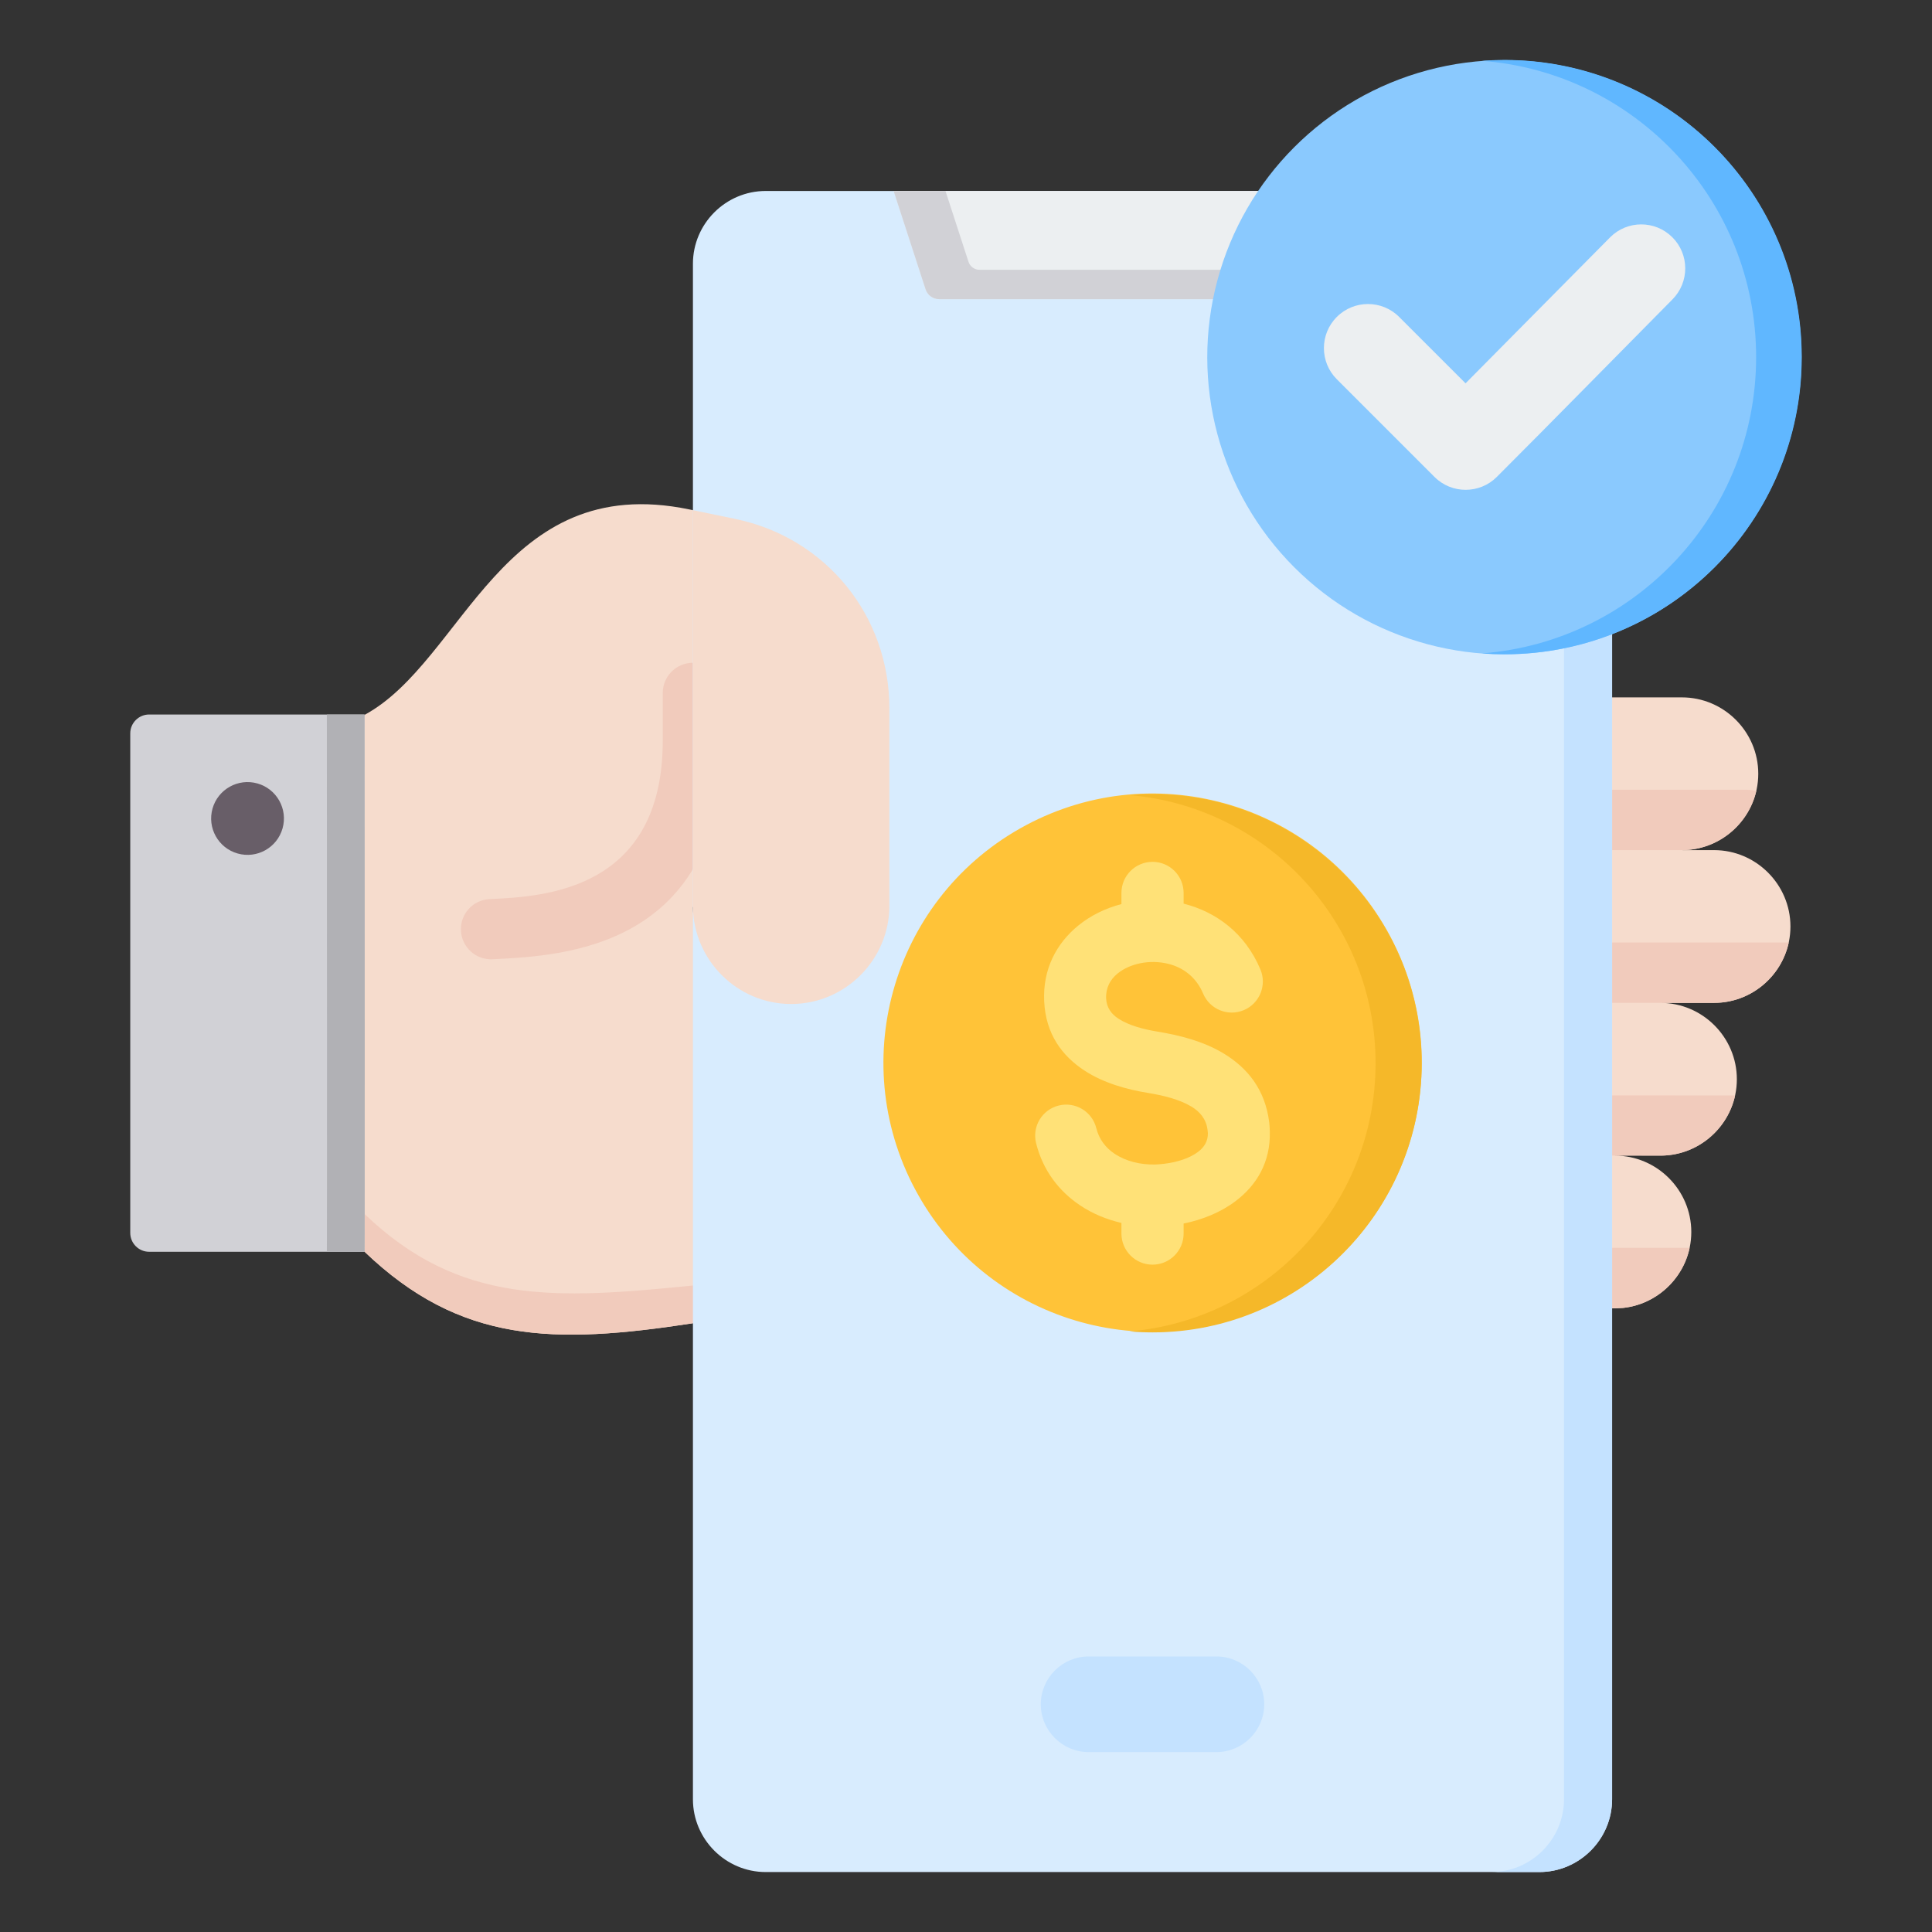
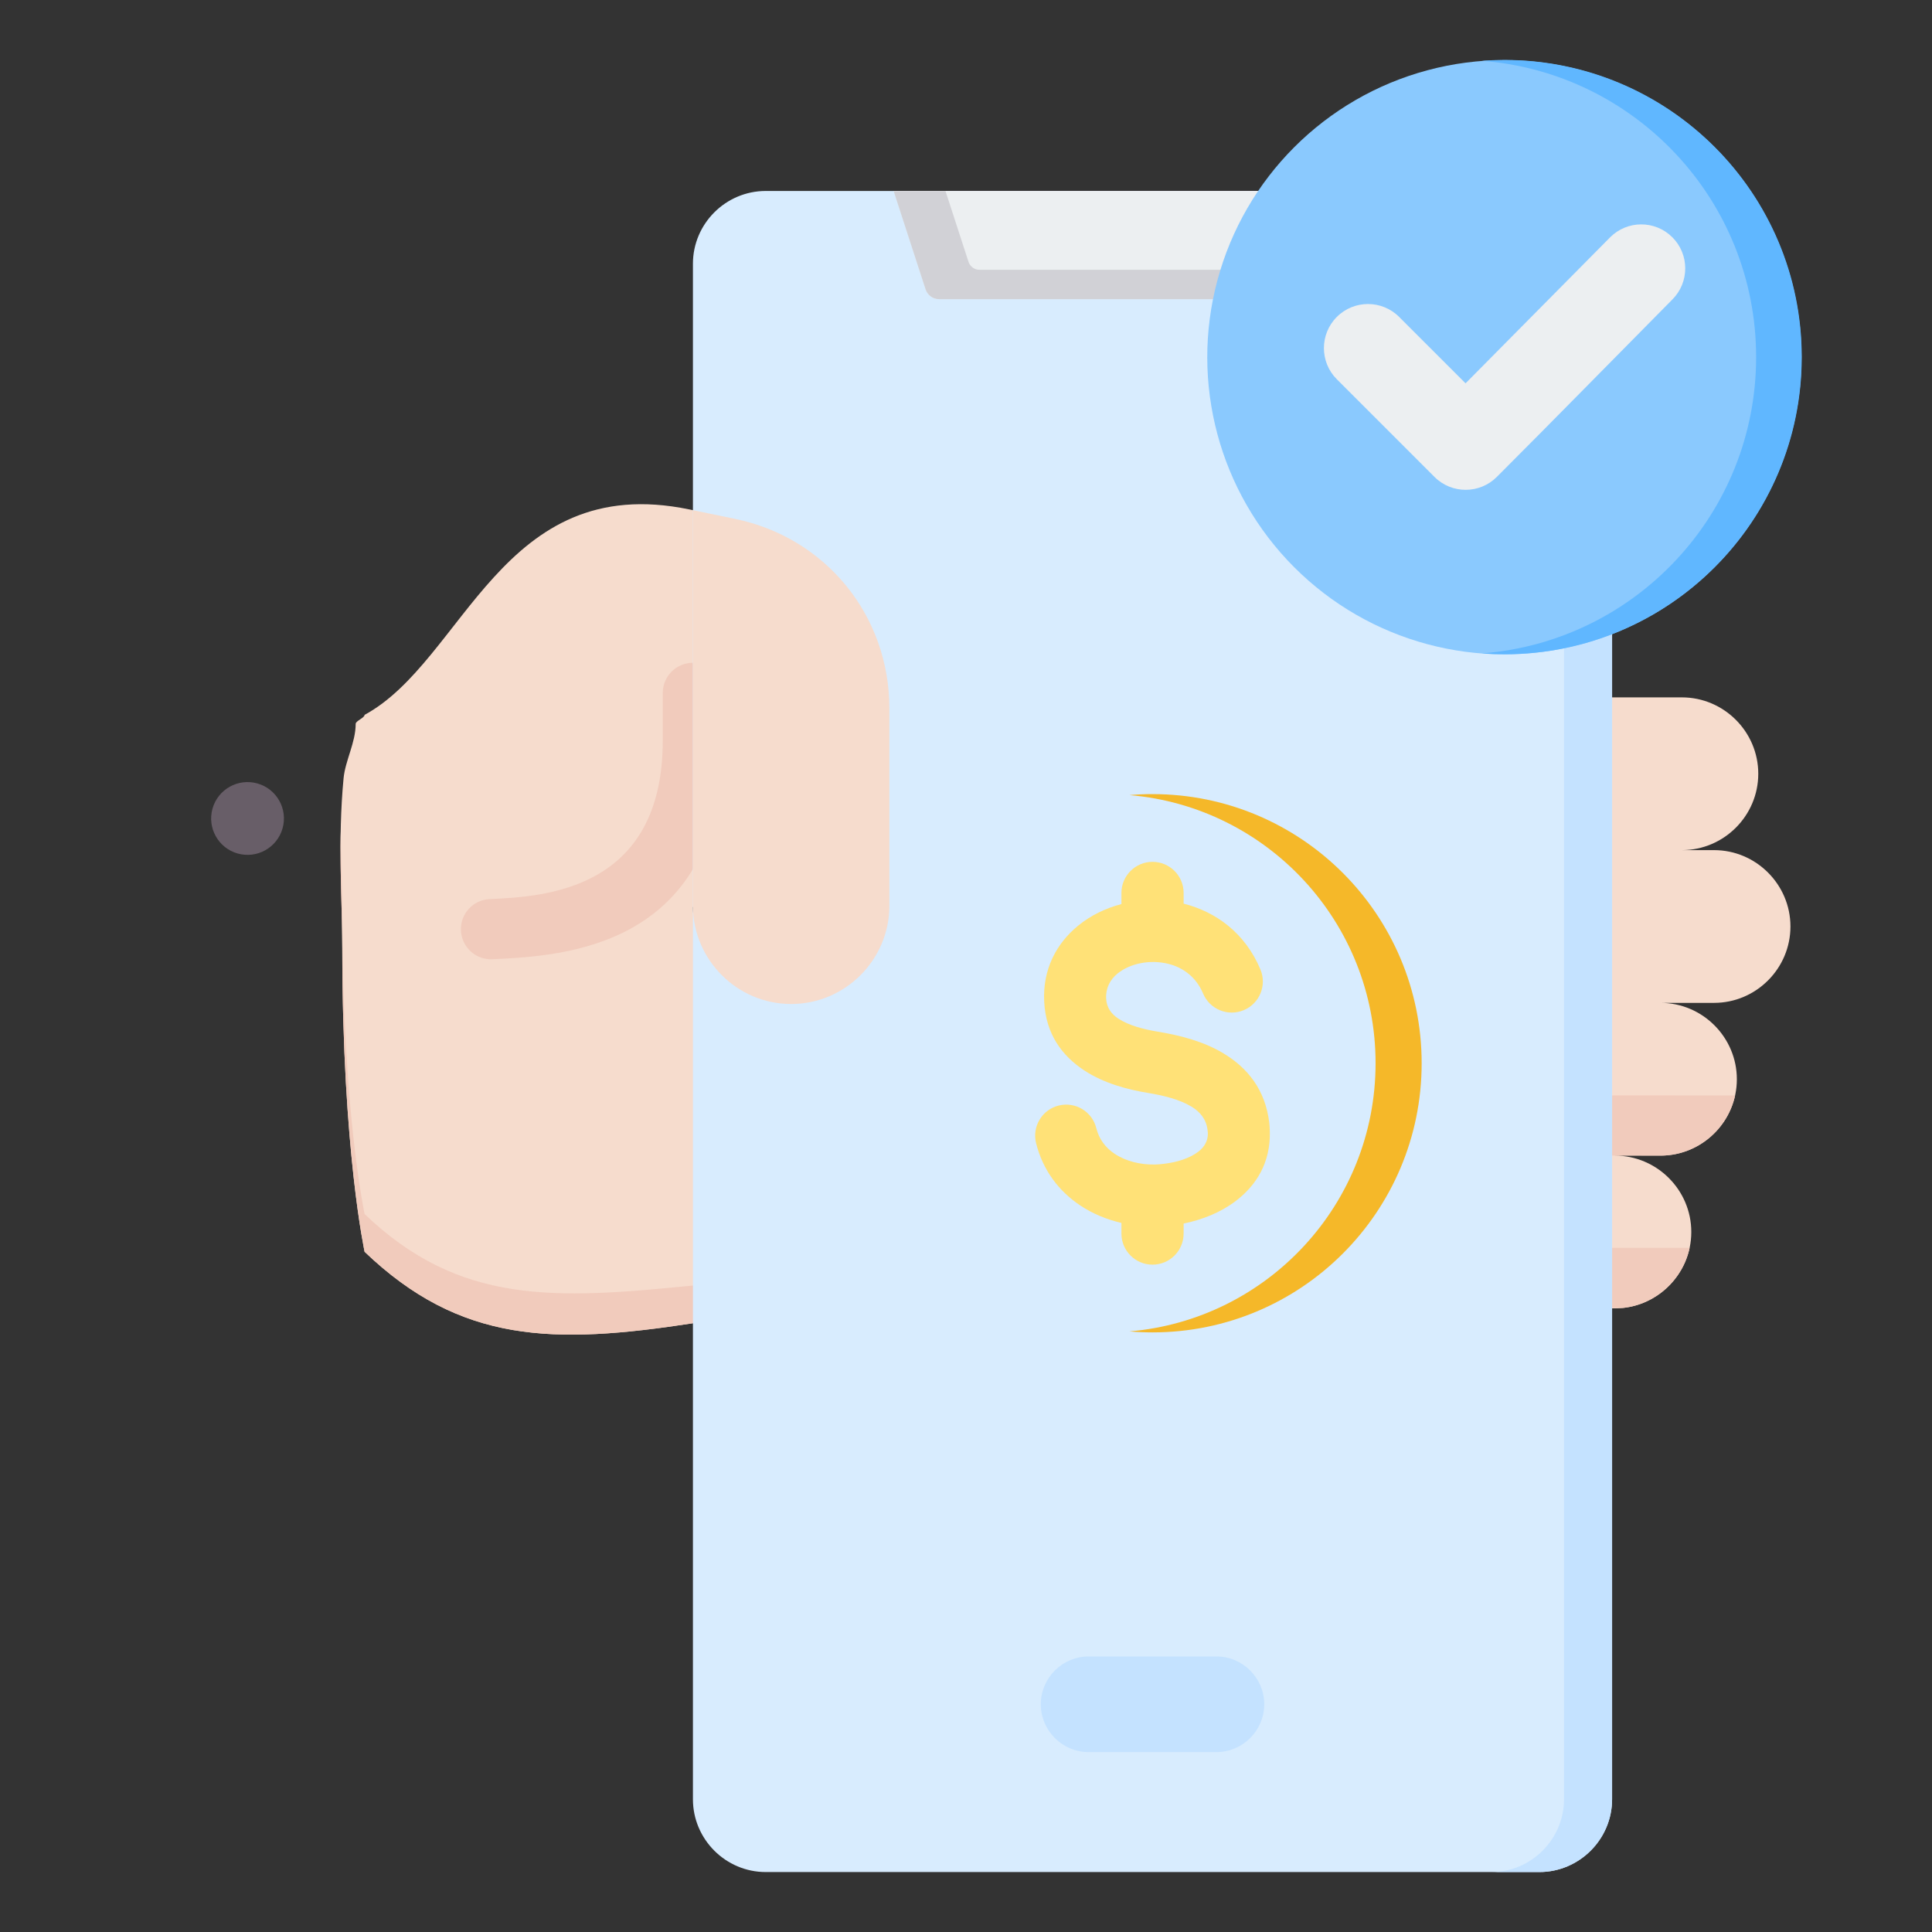
<svg xmlns="http://www.w3.org/2000/svg" id="Layer_1" enable-background="new 0 0 512 512" viewBox="0 0 512 512">
  <rect x="0" y="0" width="512" height="512" fill="#333333" stroke="none" />
  <g>
    <g>
      <path clip-rule="evenodd" d="m183.634 196.3v-12.656c0-.001 0 4.218 0 12.656zm0 43.742.001-43.742zm.001.244c-.001-.081-.001-.162 0-.244zm52.056-52.579c0-24.569-16.823-45.224-40.883-50.197l-11.174-2.31-.998-.206c-49.801-10.293-59.546 40.105-86.016 54.452.001.799-2.361 1.594-2.36 2.386.005 4.947-2.759 9.704-3.209 14.427-1.585 16.636-.353 31.903-.345 45.146.035 54.006 5.985 80.441 5.915 80.328 25.381 24.31 50.052 24.619 87.014 18.942l11.656-75.76-11.656-34.63c.132 14.205 11.793 25.785 26.028 25.785 14.316 0 26.029-11.713 26.029-26.029v-52.334z" fill="#f6dccd" fill-rule="evenodd" />
      <g>
        <path clip-rule="evenodd" d="m183.635 350.676c3.806-.379 4.144-10.416 0-10-36.635 3.676-61.865 5.145-87.014-18.942.069.114-5.881-26.321-5.915-80.328-.004-6.55-.308-13.596-.421-21.057-.208 11.217.415 21.648.421 31.057.035 54.006 5.985 80.441 5.915 80.328 25.381 24.309 50.052 24.618 87.014 18.942zm11.655-75.76-1.056-3.137z" fill="#f1cbbc" fill-rule="evenodd" />
      </g>
      <g clip-rule="evenodd" fill-rule="evenodd">
        <path d="m130.494 254.209c-4.401.207-8.137-3.193-8.344-7.594s3.193-8.137 7.594-8.344l.503-.024c13.685-.665 45.387-2.207 45.387-41.948v-12.656c0-4.418 3.582-8 8-8s8 3.582 8 8v12.657c0 54.937-42.353 56.996-60.637 57.885z" fill="#f1cbbc" />
-         <path d="m96.62 189.352c.034 35.261.07 142.495 0 142.381h-57.101c-2.754 0-5-2.246-5-5v-132.381c0-2.754 2.246-5 5-5z" fill="#d1d1d6" />
-         <path d="m96.62 189.352c.034 35.261.07 142.495 0 142.381h-10c.07.114.034-107.12 0-142.381z" fill="#b1b1b5" />
        <ellipse cx="65.605" cy="217.004" fill="#685e68" rx="9.644" ry="9.644" transform="matrix(.273 -.962 .962 .273 -161.068 220.775)" />
      </g>
    </g>
    <g clip-rule="evenodd" fill-rule="evenodd">
      <g>
        <path d="m395.3 346.729h32.673c11.132.001 20.239-9.107 20.239-20.238s-9.106-20.24-20.239-20.24h12.072c11.132-.001 20.239-9.108 20.239-20.24 0-11.133-9.108-20.239-20.239-20.239h14.202c11.133 0 20.24-9.107 20.24-20.239s-9.108-20.24-20.24-20.24h-8.526c11.133 0 20.24-9.107 20.24-20.24 0-11.133-9.108-20.239-20.239-20.239h-50.422c-11.132-.001-20.239 9.106-20.239 20.239 0 11.132 9.107 20.24 20.239 20.24h-8.526c-11.133 0-20.241 9.108-20.241 20.24s9.108 20.239 20.241 20.239h8.526c-11.133 0-20.239 9.107-20.24 20.239.001 11.132 9.108 20.24 20.24 20.24-11.133 0-20.24 9.108-20.239 20.24 0 11.131 9.107 20.238 20.239 20.238z" fill="#f6dccd" />
        <g fill="#f1cbbc">
          <path d="m430.069 346.62c8.754-.911 15.896-7.463 17.701-15.93l-42.249-.019-12.566.022c-7.405 0-13.547 2.896-14.691 6.689 3.267 5.082 8.742 8.625 15.041 9.248l12.216-.021z" />
          <path d="m440.665 306.24c9.383-.287 17.211-7.04 19.154-15.929l-43.706-.02-12.566.022c-8.22 0-14.884 3.568-14.884 7.969s6.664 7.969 14.884 7.969l12.566-.022z" />
-           <path d="m440.046 265.771h14.202c9.68 0 17.826-6.885 19.789-16h-72.069c-7.699 0-13.942 3.582-13.942 8s6.242 8 13.942 8z" />
-           <path d="m445.721 225.292c9.57 0 17.643-6.73 19.721-15.692-.903-.2-1.856-.308-2.842-.308h-64.988c-5.695 0-10.311 3.582-10.311 8s4.617 8 10.311 8z" />
        </g>
      </g>
      <g>
        <path d="m427.222 476.821c0 10.606-8.684 19.291-19.291 19.291h-205.006c-10.609 0-19.291-8.681-19.291-19.291v-406.919c0-10.61 8.681-19.291 19.291-19.291h205.007c10.61 0 19.291 8.683 19.291 19.291v406.919z" fill="#d8ecfe" />
        <path d="m427.222 476.821c0 10.606-8.684 19.291-19.291 19.291h-12.745c10.607 0 19.291-8.684 19.291-19.291v-406.919c0-10.608-8.681-19.291-19.291-19.291h12.745c10.61 0 19.291 8.683 19.291 19.291z" fill="#c4e2ff" />
        <path d="m288.492 438.979h33.873c6.97 0 12.672 5.702 12.672 12.672 0 6.97-5.702 12.672-12.672 12.672h-33.873c-6.97 0-12.672-5.702-12.672-12.672 0-6.97 5.702-12.672 12.672-12.672z" fill="#c4e2ff" />
        <path d="m236.82 50.612h137.218l-8.456 26.025c-.521 1.602-1.952 2.642-3.636 2.642h-113.035c-1.685 0-3.116-1.04-3.636-2.642z" fill="#eceff1" />
        <path d="m236.819 50.612h13.744l6.09 18.744c.422 1.299 1.582 2.142 2.948 2.142h91.654c1.366 0 2.526-.843 2.948-2.142l6.091-18.744h13.744l-8.456 26.025c-.521 1.602-1.951 2.642-3.636 2.642h-113.035c-1.685 0-3.116-1.04-3.636-2.642z" fill="#d1d1d6" />
      </g>
      <g>
-         <ellipse cx="305.429" cy="281.771" fill="#ffc338" rx="71.325" ry="71.325" transform="matrix(.87 -.493 .493 .87 -99.184 187.059)" />
        <path d="m305.429 210.447c39.392 0 71.325 31.933 71.325 71.325s-31.933 71.325-71.325 71.325c-2.057 0-4.093-.092-6.106-.263 36.532-3.098 65.219-33.727 65.219-71.062s-28.686-67.964-65.219-71.062c2.013-.171 4.048-.263 6.106-.263z" fill="#f5b829" />
        <path d="m334.025 256.917c1.76 4.196-.215 9.025-4.41 10.784-4.196 1.76-9.025-.215-10.785-4.41-1.83-4.358-5.301-6.873-9.113-7.839-2.488-.631-5.084-.67-7.492-.186-2.31.465-4.427 1.398-6.07 2.733-1.929 1.568-3.154 3.823-3.018 6.609.119 2.458 1.424 4.158 3.245 5.345 2.776 1.812 6.689 2.833 10.433 3.448 5.778.948 12.099 2.54 17.434 5.761 6.296 3.801 11.045 9.526 12.115 18.339.079.653.13 1.462.152 2.411.193 8.124-3.502 14.169-9.055 18.383-3.974 3.016-8.873 4.962-13.789 5.957v2.653c0 4.552-3.69 8.242-8.241 8.242s-8.241-3.69-8.241-8.242v-2.818c-3.909-.9-7.627-2.438-10.896-4.615-5.61-3.736-9.908-9.251-11.728-16.551-1.085-4.409 1.611-8.863 6.02-9.948s8.863 1.611 9.948 6.02c.737 2.957 2.513 5.215 4.839 6.764 2.994 1.994 6.859 2.944 10.797 2.85.632-.015 1.441-.082 2.424-.201 3.352-.407 6.662-1.443 8.953-3.181 1.561-1.184 2.601-2.816 2.551-4.926-.003-.114-.031-.399-.088-.865-.349-2.877-2.025-4.821-4.259-6.17-3.195-1.929-7.51-2.969-11.575-3.636-5.606-.921-11.709-2.607-16.743-5.894-5.991-3.911-10.294-9.703-10.713-18.352-.415-8.553 3.265-15.41 9.071-20.131 3.254-2.646 7.187-4.564 11.399-5.661v-2.952c0-4.551 3.69-8.241 8.241-8.241 4.552 0 8.241 3.69 8.241 8.241v2.838l.038.009c8.508 2.157 16.25 7.751 20.315 17.432z" fill="#ffe177" />
      </g>
      <g>
        <ellipse cx="398.731" cy="94.638" fill="#8ac9fe" rx="78.75" ry="78.75" transform="matrix(.707 -.707 .707 .707 49.866 309.664)" />
        <path d="m398.731 15.888c43.492 0 78.75 35.258 78.75 78.75s-35.258 78.75-78.75 78.75c-2.034 0-4.05-.077-6.045-.229 40.667-3.087 72.705-37.063 72.705-78.521s-32.038-75.434-72.705-78.522c1.995-.151 4.011-.228 6.045-.228z" fill="#60b7ff" />
        <path d="m388.387 101.585 38.292-38.674c4.533-4.578 11.927-4.591 16.492-.051 4.564 4.538 4.578 11.912.05 16.482-15.528 15.672-30.95 31.447-46.55 47.047-4.56 4.56-11.958 4.56-16.519 0l-25.881-25.881c-4.56-4.56-4.56-11.958 0-16.519s11.958-4.561 16.519 0z" fill="#eceff1" />
      </g>
      <path d="m183.635 196.3v43.742.244c.132 14.205 11.793 25.785 26.028 25.785 14.316 0 26.029-11.713 26.029-26.029v-52.335c0-24.569-16.823-45.224-40.883-50.197l-11.174-2.31v48.443z" fill="#f6dccd" />
    </g>
  </g>
</svg>